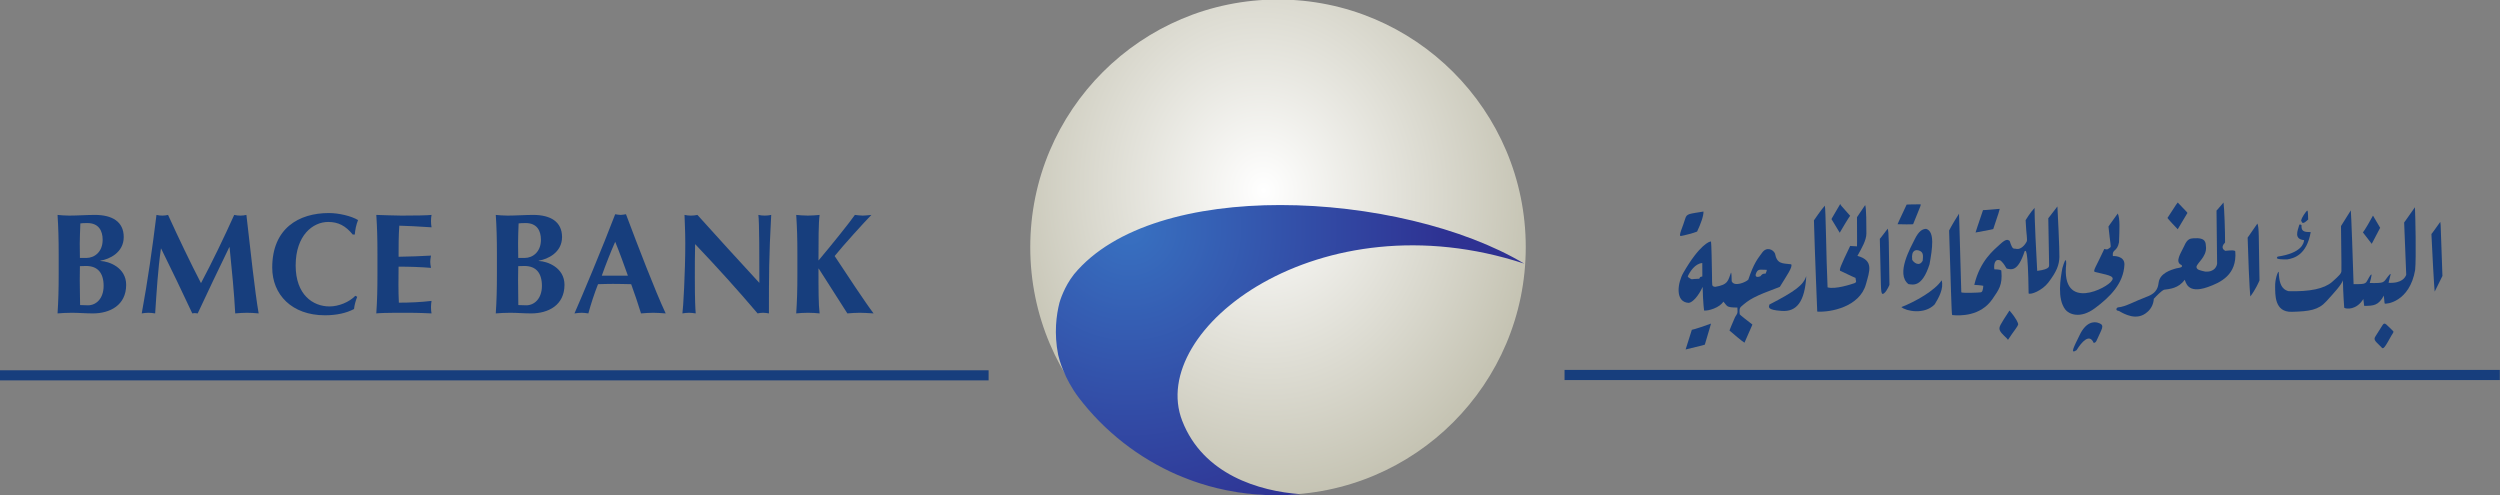
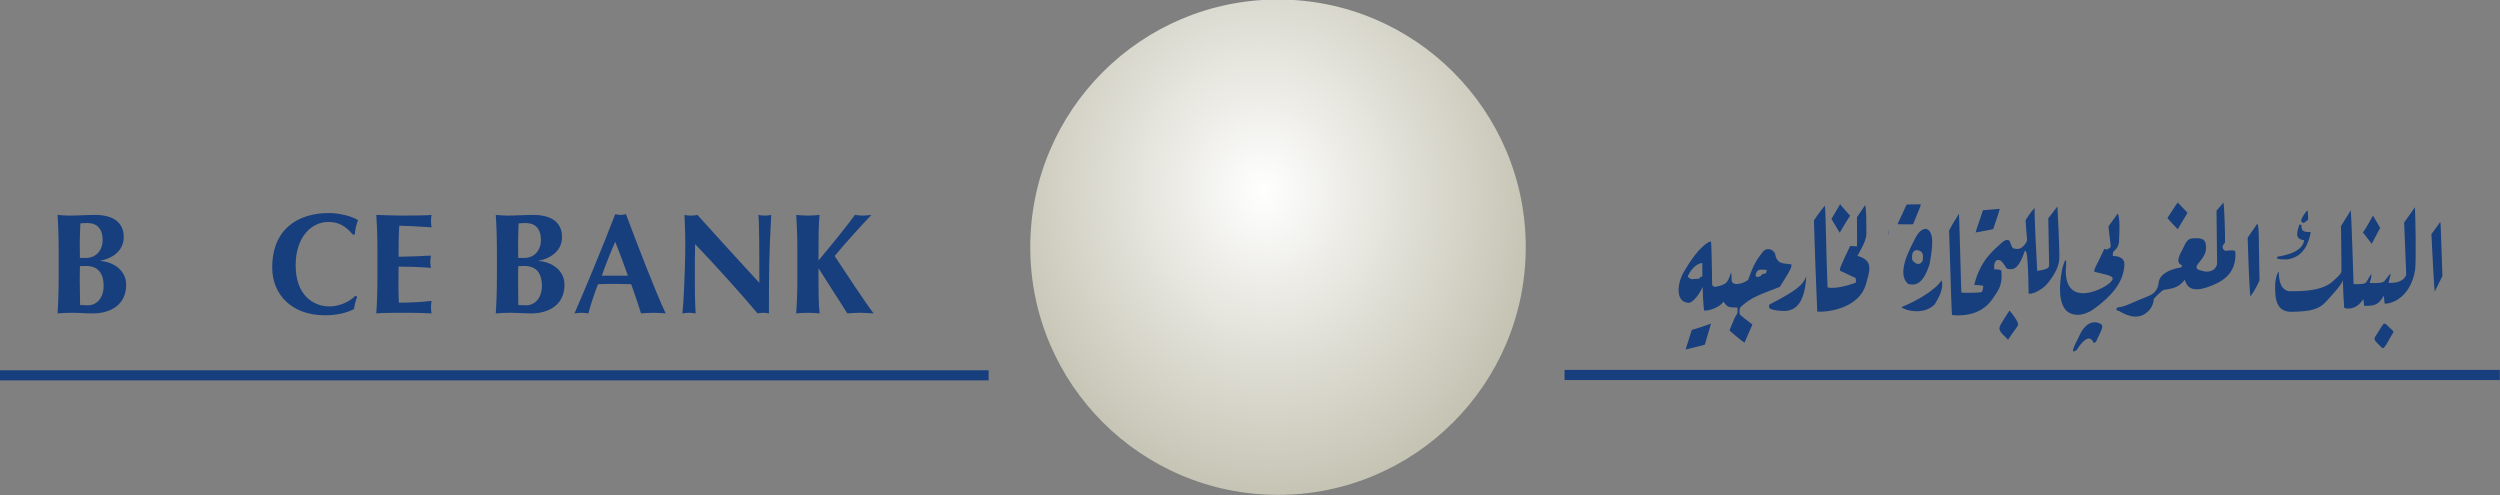
<svg xmlns="http://www.w3.org/2000/svg" xmlns:ns1="http://www.inkscape.org/namespaces/inkscape" xmlns:ns2="http://sodipodi.sourceforge.net/DTD/sodipodi-0.dtd" xmlns:xlink="http://www.w3.org/1999/xlink" width="699.61" height="138.633" id="svg5599" version="1.1" ns1:version="0.48.1 " ns2:docname="bmce-bank_logo.svg">
  <rect width="100%" height="100%" fill="#808080" stroke="none" />
  <defs id="defs5601">
    <clipPath id="clipPath5256">
      <path ns1:connector-curvature="0" d="m 42.67,42.67 736.708,0 0,1020.173 -736.708,0 0,-1020.173 z" id="path5258" />
    </clipPath>
    <clipPath id="clipPath1576">
      <path ns1:connector-curvature="0" d="m 351.973,98.109 c -0.211,-0.825 -0.5,-1.678 -0.894,-2.413 l 0,0 c -0.014,-0.027 -0.029,-0.054 -0.043,-0.08 l 0,0 1.071,0.063 c 0.012,0.021 0.022,0.042 0.034,0.063 l 0,0 c 0.393,0.727 0.674,1.56 0.875,2.367 l 0,0 -1.043,0 z" id="path1578" />
    </clipPath>
    <clipPath id="clipPath1562">
      <path ns1:connector-curvature="0" d="m 351.973,98.109 c -0.211,-0.825 -0.5,-1.678 -0.894,-2.413 l 0,0 c -0.014,-0.027 -0.029,-0.054 -0.043,-0.08 l 0,0 1.071,0.063 c 0.012,0.021 0.022,0.042 0.034,0.063 l 0,0 c 0.393,0.727 0.674,1.56 0.875,2.367 l 0,0 -1.043,0 z" id="path1564" />
    </clipPath>
    <clipPath id="clipPath1548">
      <path ns1:connector-curvature="0" d="m 357.209,98.109 c 0.329,-0.446 1.455,-1.826 2.827,-2.421 l 0,0 0,0.266 c -1.127,0.53 -2.121,1.642 -2.526,2.155 l 0,0 -0.301,0 z m -6.318,0 c -0.113,-0.424 -0.241,-0.799 -0.368,-1.125 l 0,0 c -0.189,-0.486 -0.387,-0.864 -0.531,-1.116 l 0,0 c -0.144,-0.261 -0.234,-0.378 -0.234,-0.378 l 0,0 0,-0.144 0.126,-0.054 c 0.855,0.153 1.62,0.207 2.268,0.207 l 0,0 c 0.765,0 1.368,-0.072 1.791,-0.117 l 0,0 c 0.288,-0.027 0.477,-0.063 0.675,-0.099 l 0,0 c 1.323,-0.252 2.376,-0.342 3.204,-0.342 l 0,0 c 0.019,0 0.037,0 0.056,0 l 0,0 c 1.017,0 1.705,0.143 2.158,0.292 l 0,0 0,0.258 c -0.432,-0.151 -1.12,-0.307 -2.214,-0.307 l 0,0 c -0.81,0 -1.845,0.09 -3.159,0.342 l 0,0 c -0.198,0.036 -0.396,0.072 -0.693,0.099 l 0,0 c -0.423,0.045 -1.044,0.117 -1.818,0.117 l 0,0 c -0.004,0 -0.007,0 -0.011,0 l 0,0 c -0.012,-0.021 -0.022,-0.042 -0.034,-0.063 l 0,0 -1.071,-0.063 c 0.014,0.026 0.029,0.053 0.043,0.08 l 0,0 c -0.306,-0.025 -0.628,-0.063 -0.966,-0.116 l 0,0 c 0.237,0.392 0.697,1.253 1.03,2.529 l 0,0 -0.252,0 z" id="path1550" />
    </clipPath>
    <clipPath id="clipPath1534">
      <path ns1:connector-curvature="0" d="m 357.209,98.109 c 0.329,-0.446 1.455,-1.826 2.827,-2.421 l 0,0 0,0.266 c -1.127,0.53 -2.121,1.642 -2.526,2.155 l 0,0 -0.301,0 z m -6.318,0 c -0.113,-0.424 -0.241,-0.799 -0.368,-1.125 l 0,0 c -0.189,-0.486 -0.387,-0.864 -0.531,-1.116 l 0,0 c -0.144,-0.261 -0.234,-0.378 -0.234,-0.378 l 0,0 0,-0.144 0.126,-0.054 c 0.855,0.153 1.62,0.207 2.268,0.207 l 0,0 c 0.765,0 1.368,-0.072 1.791,-0.117 l 0,0 c 0.288,-0.027 0.477,-0.063 0.675,-0.099 l 0,0 c 1.323,-0.252 2.376,-0.342 3.204,-0.342 l 0,0 c 0.019,0 0.037,0 0.056,0 l 0,0 c 1.017,0 1.705,0.143 2.158,0.292 l 0,0 0,0.258 c -0.432,-0.151 -1.12,-0.307 -2.214,-0.307 l 0,0 c -0.81,0 -1.845,0.09 -3.159,0.342 l 0,0 c -0.198,0.036 -0.396,0.072 -0.693,0.099 l 0,0 c -0.423,0.045 -1.044,0.117 -1.818,0.117 l 0,0 c -0.004,0 -0.007,0 -0.011,0 l 0,0 c -0.012,-0.021 -0.022,-0.042 -0.034,-0.063 l 0,0 -1.071,-0.063 c 0.014,0.026 0.029,0.053 0.043,0.08 l 0,0 c -0.306,-0.025 -0.628,-0.063 -0.966,-0.116 l 0,0 c 0.237,0.392 0.697,1.253 1.03,2.529 l 0,0 -0.252,0 z" id="path1536" />
    </clipPath>
    <clipPath id="clipPath1520">
      <path ns1:connector-curvature="0" d="m 353.016,98.109 c -0.201,-0.807 -0.482,-1.64 -0.875,-2.367 l 0,0 c 0.004,0 0.007,0 0.011,0 l 0,0 c 0.774,0 1.395,-0.072 1.818,-0.117 l 0,0 c 0.297,-0.027 0.495,-0.063 0.693,-0.099 l 0,0 c 1.314,-0.252 2.349,-0.342 3.159,-0.342 l 0,0 c 1.094,0 1.782,0.156 2.214,0.307 l 0,0 0,0.197 c -1.372,0.595 -2.498,1.975 -2.827,2.421 l 0,0 -4.193,0 z m -1.873,0 c -0.333,-1.276 -0.793,-2.137 -1.03,-2.529 l 0,0 c 0.338,0.053 0.66,0.091 0.966,0.116 l 0,0 c 0.394,0.735 0.683,1.588 0.894,2.413 l 0,0 -0.83,0 z" id="path1522" />
    </clipPath>
    <clipPath id="clipPath1506">
      <path ns1:connector-curvature="0" d="m 353.016,98.109 c -0.201,-0.807 -0.482,-1.64 -0.875,-2.367 l 0,0 c 0.004,0 0.007,0 0.011,0 l 0,0 c 0.774,0 1.395,-0.072 1.818,-0.117 l 0,0 c 0.297,-0.027 0.495,-0.063 0.693,-0.099 l 0,0 c 1.314,-0.252 2.349,-0.342 3.159,-0.342 l 0,0 c 1.094,0 1.782,0.156 2.214,0.307 l 0,0 0,0.197 c -1.372,0.595 -2.498,1.975 -2.827,2.421 l 0,0 -4.193,0 z m -1.873,0 c -0.333,-1.276 -0.793,-2.137 -1.03,-2.529 l 0,0 c 0.338,0.053 0.66,0.091 0.966,0.116 l 0,0 c 0.394,0.735 0.683,1.588 0.894,2.413 l 0,0 -0.83,0 z" id="path1508" />
    </clipPath>
    <clipPath id="clipPath1632">
      <path ns1:connector-curvature="0" d="m 334.751,98.109 c 0.021,-0.042 0.065,-0.069 0.139,-0.081 l 0,0 c 0.015,-0.003 0.031,-0.005 0.046,-0.005 l 0,0 c 0.076,0 0.154,0.035 0.231,0.086 l 0,0 -0.416,0 z m -2.187,0 c 0.12,-0.082 0.295,-0.145 0.563,-0.145 l 0,0 c 0.02,0 0.04,0 0.062,0.001 l 0,0 c 0.31,0.007 0.522,0.067 0.667,0.144 l 0,0 -1.292,0 z m -2.867,0 c -0.282,-0.469 -1.745,-2.696 -1.836,-2.862 l 0,0 c -0.099,-0.18 -1.071,-1.917 -0.945,-2.736 l 0,0 c 0.054,-0.352 0.204,-0.492 0.397,-0.492 l 0,0 c 0.255,0 0.586,0.248 0.863,0.582 l 0,0 c 0.495,0.594 1.647,2.403 1.809,3.285 l 0,0 c 0.153,0.891 0.297,1.359 0.279,1.674 l 0,0 c -0.034,0.298 -0.084,0.491 0.017,0.549 l 0,0 -0.584,0 z m -2.412,-5.697 c -0.594,0.549 1.206,3.402 1.377,3.699 l 0,0 c 0.168,0.284 1.065,1.603 1.21,1.603 l 0,0 c 10e-4,0 0.003,0 0.005,-0.001 l 0,0 c 0.387,-0.108 -0.468,-2.556 -0.513,-2.709 l 0,0 c -0.041,-0.14 -1.253,-2.66 -1.912,-2.66 l 0,0 c -0.062,0 -0.117,0.022 -0.167,0.068 m -1.904,5.697 c 0.107,-0.076 0.251,-0.138 0.455,-0.162 l 0,0 c 0.01,-0.001 0.021,-0.002 0.031,-0.002 l 0,0 c 0.092,0 0.197,0.034 0.293,0.074 l 0,0 c 0.09,0.032 0.181,0.073 0.237,0.073 l 0,0 c 0.005,0 0.011,0 0.015,-0.001 l 0,0 c 0.11,-0.017 0.212,-0.082 0.329,-0.082 l 0,0 c 0.008,0 0.015,0 0.022,0.001 l 0,0 c 0.087,0.005 0.164,0.047 0.233,0.099 l 0,0 -1.615,0 z m -1.804,0 c -0.098,-0.021 -0.212,-0.071 -0.296,-0.071 l 0,0 c -0.051,0 -0.092,0.019 -0.114,0.071 l 0,0 -0.747,0 c -0.186,-0.11 -0.397,-0.198 -0.463,-0.198 l 0,0 c -0.109,0 -0.094,0.147 -0.198,0.147 l 0,0 c -0.008,0 -0.017,-0.001 -0.027,-0.003 l 0,0 c -0.126,-0.027 -0.639,-0.414 -0.486,-0.54 l 0,0 c 0.064,-0.053 0.163,-0.086 0.293,-0.086 l 0,0 c 0.202,0 0.477,0.08 0.805,0.293 l 0,0 c 0.174,0.114 0.299,0.152 0.404,0.152 l 0,0 c 0.103,0 0.187,-0.036 0.28,-0.071 l 0,0 c 0.089,-0.041 0.192,-0.074 0.322,-0.074 l 0,0 c 0.015,0 0.031,0.001 0.047,0.002 l 0,0 c 0.313,0.045 0.601,0.208 0.845,0.378 l 0,0 -0.665,0 z m -3.11,0 c -0.571,-0.242 -1.115,-0.431 -1.354,-0.522 l 0,0 c -0.203,-0.077 -0.76,-0.235 -1.35,-0.355 l 0,0 0,-0.232 c 0.48,0.098 0.913,0.223 1.143,0.308 l 0,0 c 0.464,0.171 1.272,0.367 2.207,0.801 l 0,0 -0.646,0 z" id="path1634" />
    </clipPath>
    <clipPath id="clipPath1618">
-       <path ns1:connector-curvature="0" d="m 323.379,95.688 c 0,-0.189 0.144,-0.279 0.306,-0.351 l 0,0 0.099,-0.036 c 0.117,-0.054 0.234,-0.117 0.234,-0.27 l 0,0 c 0,-0.144 -0.108,-0.27 -0.252,-0.27 l 0,0 c -0.153,0 -0.27,0.117 -0.27,0.27 l 0,0 -0.171,-0.036 c 0.027,-0.225 0.198,-0.396 0.423,-0.396 l 0,0 c 0.252,0 0.45,0.189 0.45,0.441 l 0,0 c -0.009,0.225 -0.153,0.333 -0.351,0.414 l 0,0 -0.099,0.036 c -0.081,0.036 -0.189,0.09 -0.189,0.198 l 0,0 c 0,0.126 0.117,0.198 0.225,0.198 l 0,0 c 0.108,0 0.171,-0.045 0.225,-0.126 l 0,0 0.135,0.081 c -0.072,0.135 -0.198,0.207 -0.351,0.207 l 0,0 c -0.216,0 -0.414,-0.135 -0.414,-0.36" id="path1620" />
-     </clipPath>
+       </clipPath>
    <clipPath id="clipPath1604">
      <path ns1:connector-curvature="0" d="m 321.543,94.626 0.171,0 0,1.386 -0.171,0 0,-1.386 z" id="path1606" />
    </clipPath>
    <clipPath id="clipPath1590">
      <path ns1:connector-curvature="0" d="m 319.131,96.012 0,-1.395 0.171,0 0,0.594 0.072,0 0.414,-0.585 0.207,0 -0.441,0.603 c 0.198,0.018 0.333,0.189 0.333,0.387 l 0,0 c 0,0.126 -0.063,0.261 -0.18,0.333 l 0,0 c -0.108,0.054 -0.243,0.063 -0.369,0.063 l 0,0 -0.207,0 z m 0.171,-0.153 0.045,0 c 0.171,0 0.378,-0.036 0.378,-0.252 l 0,0 c 0,-0.225 -0.189,-0.252 -0.369,-0.261 l 0,0 -0.054,0 0,0.513 z" id="path1592" />
    </clipPath>
    <clipPath id="clipPath1492">
      <path ns1:connector-curvature="0" d="m 357.51,98.109 c 0.405,-0.513 1.399,-1.625 2.526,-2.155 l 0,0 0,2.155 -2.526,0 z m -10.002,0 0,-4.437 12.528,0 0,1.561 c -0.453,-0.149 -1.141,-0.292 -2.158,-0.292 l 0,0 c -0.019,0 -0.037,0 -0.056,0 l 0,0 c -0.828,0 -1.881,0.09 -3.204,0.342 l 0,0 c -0.198,0.036 -0.387,0.072 -0.675,0.099 l 0,0 c -0.423,0.045 -1.026,0.117 -1.791,0.117 l 0,0 c -0.648,0 -1.413,-0.054 -2.268,-0.207 l 0,0 -0.126,0.054 0,0.144 c 0,0 0.09,0.117 0.234,0.378 l 0,0 c 0.144,0.252 0.342,0.63 0.531,1.116 l 0,0 c 0.127,0.326 0.255,0.701 0.368,1.125 l 0,0 -3.383,0 z" id="path1494" />
    </clipPath>
    <clipPath id="clipPath2032">
      <path ns1:connector-curvature="0" d="m 701.266,221.822 c -0.066,-0.247 -0.101,-0.494 -0.093,-0.738 l 0,0 0,-0.073 c 0.276,0.107 0.534,0.158 0.773,0.158 l 0,0 c 3.825,0 3.026,-13.046 3.017,-15.31 l 0,0 c 0,-0.009 0.003,-0.014 0.008,-0.014 l 0,0 c 0.09,0 0.905,1.396 0.957,1.491 l 0,0 c 0.273,0.437 0.521,0.6 0.521,1.157 l 0,0 0,1.094 c 0.026,4.654 0.667,7.869 -0.879,12.235 l 0,0 -4.304,0 z m -37.055,0 c -0.567,-1.219 -0.852,-2.559 -0.902,-3.927 l 0,0 c -0.045,-1.23 -0.183,-0.957 0.174,-3.854 l 0,0 c -0.018,0.1 0.865,1.176 0.955,1.33 l 0,0 c 0.21,0.365 0.729,1.048 0.675,1.495 l 0,0 c -0.182,1.485 -0.173,1.885 -0.164,2.833 l 0,0 c 0,0.437 0.009,0.865 0.028,1.303 l 0,0 c 0.006,0.248 0.023,0.496 0.047,0.747 l 0,0 c 0.125,0.025 0.258,0.036 0.395,0.036 l 0,0 c 0.983,0 2.231,-0.57 2.964,-0.711 l 0,0 c 0.005,0 0.009,-0.002 0.014,-0.002 l 0,0 c 0.125,0 0.39,0.323 0.672,0.75 l 0,0 -4.858,0 z" id="path2034" />
    </clipPath>
    <clipPath id="clipPath2020">
      <path ns1:connector-curvature="0" d="m 692.998,241.583 c 1.787,-1 3.466,-2.2 4.995,-3.517 l 0,0 c 2.451,-2.132 4.628,-4.92 5.22,-8.192 l 0,0 c 0.383,-2.085 0.01,-4.034 -0.947,-5.911 l 0,0 c -0.322,-0.646 -0.8,-1.389 -1,-2.141 l 0,0 4.304,0 c -0.051,0.143 -0.104,0.289 -0.16,0.437 l 0,0 c -0.274,0.729 -0.729,1.475 -1.505,1.722 l 0,0 c -0.027,0.007 -0.094,0.011 -0.183,0.011 l 0,0 c -0.32,0 -0.909,-0.041 -0.909,-0.048 l 0,0 c -0.027,0.638 0.583,1.412 0.847,1.959 l 0,0 c 1.604,3.28 1.776,6.615 0.109,9.912 l 0,0 c -1.132,2.254 -2.919,4.164 -4.932,5.768 l 0,0 -5.839,0 z m -20.344,0 c -2.907,-2.307 -5.22,-5.681 -6.147,-9.249 l 0,0 c -0.401,-1.538 -0.173,-2.978 0.056,-4.508 l 0,0 c 0.153,-1.059 0.313,-2.173 0.558,-3.263 l 0,0 c -0.019,0 -0.037,0.001 -0.055,0.001 l 0,0 c -0.52,0 -1,-0.141 -1.379,-0.547 l 0,0 c -0.621,-0.664 -1.108,-1.405 -1.476,-2.195 l 0,0 4.858,0 c 0.506,0.766 1.062,1.875 0.945,2.077 l 0,0 c -1.339,2.36 -1.658,5.366 -2.004,8.017 l 0,0 c -0.374,2.889 0.355,4.401 2.278,6.159 l 0,0 c 1.537,1.41 3.323,2.559 5.224,3.508 l 0,0 -2.858,0 z" id="path2022" />
    </clipPath>
    <clipPath id="clipPath2008">
      <path ns1:connector-curvature="0" d="m 685.184,247.276 c -4.128,-0.948 -8.254,-2.66 -11.726,-5.092 l 0,0 c -0.272,-0.191 -0.541,-0.393 -0.804,-0.601 l 0,0 2.858,0 c 2.289,1.141 4.745,1.989 7.139,2.642 l 0,0 c 0.514,0.138 1.029,0.197 1.545,0.197 l 0,0 c 1.269,0 2.538,-0.352 3.777,-0.707 l 0,0 c 1.741,-0.509 3.426,-1.24 5.025,-2.132 l 0,0 5.839,0 c -1.208,0.963 -2.498,1.817 -3.777,2.569 l 0,0 c -1.723,1.002 -3.563,1.795 -5.458,2.387 l 0,0 c -0.999,0.315 -2.495,0.811 -3.698,0.811 l 0,0 c -0.256,0 -0.499,-0.023 -0.72,-0.074" id="path2010" />
    </clipPath>
    <linearGradient x1="0" y1="0" x2="1" y2="0" gradientUnits="userSpaceOnUse" gradientTransform="matrix(0,-2.991,-2.991,0,37.861,291.749)" spreadMethod="pad" id="linearGradient630">
      <stop style="stop-opacity:1;stop-color:#fcc8af" offset="0" id="stop632" />
      <stop style="stop-opacity:1;stop-color:#da906f" offset="1" id="stop634" />
    </linearGradient>
    <linearGradient x1="0" y1="0" x2="1" y2="0" gradientUnits="userSpaceOnUse" gradientTransform="matrix(0,-2.949,-2.949,0,37.854,291.679)" spreadMethod="pad" id="linearGradient670">
      <stop style="stop-opacity:1;stop-color:#b24425" offset="0" id="stop672" />
      <stop style="stop-opacity:1;stop-color:#b04425" offset="0.601" id="stop674" />
      <stop style="stop-opacity:1;stop-color:#a53923" offset="1" id="stop676" />
    </linearGradient>
    <clipPath id="clipPath838">
      <path ns1:connector-curvature="0" d="m 0,0 419.528,0 0,595.276 L 0,595.276 0,0 z" id="path840" />
    </clipPath>
    <clipPath id="clipPath4352-1">
      <path ns1:connector-curvature="0" d="m 291.969,52.074 487.557,0 0,677.16 -487.557,0 0,-677.16 z" id="path4354-74" />
    </clipPath>
    <clipPath id="clipPath7530">
      <path ns1:connector-curvature="0" d="m 363.551,89.956 14.355,0 0,26.111 -14.355,0 0,-26.111 z" id="path7532-5" />
    </clipPath>
    <clipPath id="clipPath6826">
      <path ns1:connector-curvature="0" d="m 372.923,103.607 c -0.548,-0.275 -1.075,-0.067 -1.075,-0.067 l 0,0 c -0.516,0.374 -0.856,0.385 -0.856,0.385 l 0,0 c -0.603,0.165 -0.958,-0.34 -0.958,-0.34 l 0,0 c -0.528,-0.352 -1.281,-0.099 -1.281,-0.099 l 0,0 c -0.67,0.361 -0.91,0.385 -0.91,0.385 l 0,0 c -0.484,0.054 -0.649,-0.122 -0.649,-0.122 l 0,0 c -0.395,-0.351 -0.987,-0.328 -0.987,-0.328 l 0,0 c -1.043,-0.889 0.022,-1.779 0.022,-1.779 l 0,0 c -1.273,-1.009 0.012,-1.908 0.012,-1.908 l 0,0 c -1.153,-0.945 -0.012,-1.823 -0.012,-1.823 l 0,0 c -1.086,-0.944 0,-1.833 0,-1.833 l 0,0 c -0.932,-0.79 -0.373,-1.734 -0.373,-1.734 l 0,0 c 0.966,-1.459 2.074,0.011 2.074,0.011 l 0,0 c 0.988,-1.339 2.03,0 2.03,0 l 0,0 c 0.692,-0.478 0.799,-1.002 0.812,-1.212 l 0,0 c -10e-4,-0.032 -10e-4,-0.062 0.001,-0.094 l 0,0 c 0,0 0.004,0.034 -0.001,0.094 l 0,0 c 0.031,0.747 0.779,1.212 0.779,1.212 l 0,0 c 1.187,-1.372 2.076,-0.022 2.076,-0.022 l 0,0 c 1.382,-1.131 2.051,0.022 2.051,0.022 l 0,0 c 0.735,1.086 -0.428,1.712 -0.428,1.712 l 0,0 c 1.251,0.834 0.154,1.932 0.154,1.932 l 0,0 c 1.064,1.108 -0.034,1.821 -0.034,1.821 l 0,0 c 1.087,0.868 0.034,1.877 0.034,1.877 l 0,0 c 1.021,0.681 0.076,1.843 0.076,1.843 l 0,0 c -0.57,-0.109 -0.855,0.209 -0.855,0.209 l 0,0 c -0.494,0.242 -0.79,0.221 -0.79,0.221 l 0,0 c -0.025,0.002 -0.049,0.003 -0.073,0.003 l 0,0 c -0.453,0 -0.839,-0.366 -0.839,-0.366" id="path6828-5" />
    </clipPath>
    <clipPath id="clipPath6416-0">
      <path ns1:connector-curvature="0" d="m 363.551,89.956 14.355,0 0,26.111 -14.355,0 0,-26.111 z" id="path6418-1" />
    </clipPath>
    <clipPath id="clipPath682-1">
      <path ns1:connector-curvature="0" d="m 291.968,52.072 487.56,0 0,645.298 -487.56,0 0,-645.298 z" id="path684-7" />
    </clipPath>
    <clipPath id="clipPath4614">
      <path ns1:connector-curvature="0" d="m 541.417,384.294 238.11,0 0,336.924 -238.11,0 0,-336.924 z" id="path4616-8" />
    </clipPath>
    <clipPath id="clipPath4748">
      <path ns1:connector-curvature="0" d="m 779.584,666.751 2.95,0 0,-4.917 -2.95,0 0,4.917 z" id="path4750-8" />
    </clipPath>
    <radialGradient fx="0" fy="0" cx="0" cy="0" r="1" gradientUnits="userSpaceOnUse" gradientTransform="matrix(36.346,0,0,-36.234,393.493,165.023)" spreadMethod="pad" id="radialGradient1188">
      <stop style="stop-opacity:1;stop-color:#3871c1" offset="0" id="stop1190" />
      <stop style="stop-opacity:1;stop-color:#2e3192" offset="1" id="stop1192" />
    </radialGradient>
    <clipPath id="clipPath772">
      <path ns1:connector-curvature="0" d="m 415.144,161.97 c -3.525,-0.965 -6.942,-2.721 -9.441,-4.549 l 0,0 c -0.44,-0.316 -0.95,-0.65 -1.358,-0.99 l 0,0 c -0.544,-0.449 -1.014,-0.968 -1.498,-1.449 l 0,0 c -2.297,-2.324 -3.914,-5.111 -4.279,-7.626 l 0,0 c -0.205,-1.413 0.116,-3.165 0.63,-4.483 l 0,0 c 2.378,-6.097 9.093,-7.731 13.795,-8.027 l 0,0 c -0.01,-0.002 -0.021,-0.003 -0.031,-0.004 l 0,0 c 0.297,0.027 0.194,0.017 0.476,0.044 l 0,0 c 2.254,0.25 4.44,0.77 6.51,1.525 l 0,0 c 2.867,1.043 5.518,2.54 7.858,4.402 l 0,0 c 0.841,0.657 1.631,1.364 2.388,2.12 l 0,0 c 3.229,3.229 5.674,7.218 7.03,11.675 l 0,0 c 0.511,1.693 0.871,3.455 1.052,5.271 l 0,0 c 0.041,0.382 0.075,0.748 0.092,1.132 l 0,0 c -2.25,0.734 -5.5,1.791 -7.687,2.027 l 0,0 c -1.927,0.215 -3.716,0.318 -5.41,0.318 l 0,0 c -3.662,0 -6.884,-0.485 -10.127,-1.386 m -2.93,-27.196 c 0.242,0.017 0.496,0.034 0.748,0.068 l 0,0 c -0.137,-0.012 -0.361,-0.033 -0.748,-0.068" id="path774-0" />
    </clipPath>
    <radialGradient fx="0" fy="0" cx="0" cy="0" r="1" gradientUnits="userSpaceOnUse" gradientTransform="matrix(56.318,0,0,-56.165,431.203,184.173)" spreadMethod="pad" id="radialGradient760">
      <stop style="stop-color:#ffffff;stop-opacity:1;" offset="0" id="stop762" />
      <stop style="stop-opacity:1;stop-color:#9b987c" offset="1" id="stop764-6" />
    </radialGradient>
    <clipPath id="clipPath612">
      <path ns1:connector-curvature="0" d="m 41.5,41.5 738.028,0 0,1021.492 -738.028,0 0,-1021.492 z" id="path614-3" />
    </clipPath>
    <radialGradient ns1:collect="always" xlink:href="#radialGradient760" id="radialGradient3900" cx="380.702" cy="662.498" fx="380.702" fy="662.498" r="60.603" gradientTransform="matrix(1.872,-0.108,0.221,1.196,-480.962,-89.726)" gradientUnits="userSpaceOnUse" />
    <radialGradient ns1:collect="always" xlink:href="#radialGradient760" id="radialGradient4060" gradientUnits="userSpaceOnUse" gradientTransform="matrix(56.318,0,0,-56.165,431.203,184.173)" spreadMethod="pad" cx="0" cy="0" fx="0" fy="0" r="1" />
    <radialGradient ns1:collect="always" xlink:href="#radialGradient1188" id="radialGradient4062" gradientUnits="userSpaceOnUse" gradientTransform="matrix(36.346,0,0,-36.234,393.493,165.023)" spreadMethod="pad" cx="0" cy="0" fx="0" fy="0" r="1" />
  </defs>
  <g ns1:label="Calque 1" ns1:groupmode="layer" id="layer1" transform="translate(-24.689,-443.849)">
    <g id="g4064">
      <path transform="matrix(1.144,0,0,2.044,-54.277,-854.958)" d="m 442.255,669.267 c 0,18.727 -27.133,33.909 -60.603,33.909 -33.47,0 -60.603,-15.181 -60.603,-33.909 0,-18.727 27.133,-33.909 60.603,-33.909 33.47,0 60.603,15.181 60.603,33.909 z" ns2:ry="33.908642" ns2:rx="60.602676" ns2:cy="669.26666" ns2:cx="381.65259" id="path3124" style="fill:url(#radialGradient3900);fill-opacity:1;stroke:none" ns2:type="arc" />
      <g transform="translate(-2.649,-10.691)" id="g3902">
        <g id="g3904" transform="matrix(2.466,0,0,-2.466,-627.146,925.332)">
          <g clip-path="url(#clipPath612)" id="g3906">
            <path id="path3908" style="fill:#173e7d;fill-opacity:1;fill-rule:nonzero;stroke:none" d="m 549.083,147.783 -106.133,0 0,1.152 106.133,0 0,-1.152 z" ns1:connector-curvature="0" />
            <g transform="translate(536.946,153.372)" id="g3910">
              <path id="path3912" style="fill:#173e7d;fill-opacity:1;fill-rule:nonzero;stroke:none" d="m 0,0 c -0.72,0.668 -0.912,1.066 -1.168,0.646 -0.259,-0.41 -0.617,-0.962 -0.756,-1.194 -0.144,-0.239 -0.293,-0.391 0.106,-0.801 0.402,-0.413 0.353,-0.327 0.484,-0.476 0.129,-0.157 0.213,-0.294 0.518,0.166 0.31,0.462 0.504,0.893 0.683,1.173 C 0.047,-0.205 0.139,-0.104 0,0" ns1:connector-curvature="0" />
            </g>
            <g transform="translate(458.714,166.907)" id="g3914">
-               <path id="path3916" style="fill:#173e7d;fill-opacity:1;fill-rule:nonzero;stroke:none" d="m 0,0 c -1.606,-0.271 -1.895,-0.221 -2.067,-0.797 -0.246,-0.883 -0.832,-2.028 -0.49,-1.978 0.34,0.055 1.455,0.336 1.834,0.502 C -0.293,-1.366 0.021,-0.489 0,0" ns1:connector-curvature="0" />
-             </g>
+               </g>
            <g transform="translate(503.312,152.237)" id="g3918">
              <path id="path3920" style="fill:#173e7d;fill-opacity:1;fill-rule:nonzero;stroke:none" d="m 0,0 c 0.599,1.361 0.976,1.742 0.312,2.001 -0.65,0.284 -1.555,0.06 -2.223,-1.352 -0.677,-1.39 -1.115,-2.199 -0.349,-1.714 0.59,0.948 1.461,1.948 1.943,0.83 0.121,0 0.246,0.073 0.317,0.235" ns1:connector-curvature="0" />
            </g>
            <g transform="translate(493.44,155.674)" id="g3922">
              <path id="path3924" style="fill:#173e7d;fill-opacity:1;fill-rule:nonzero;stroke:none" d="m 0,0 c -1.064,-1.646 -1.257,-1.883 -1.087,-2.267 0.166,-0.392 0.845,-0.875 0.914,-1.067 0.705,1.089 1.087,1.451 1.164,1.784 C 0.965,-1.404 0.819,-0.946 0,0" ns1:connector-curvature="0" />
            </g>
            <g transform="translate(459.571,154.192)" id="g3926">
              <path id="path3928" style="fill:#173e7d;fill-opacity:1;fill-rule:nonzero;stroke:none" d="m 0,0 c -1.939,-0.7 -2.175,-0.7 -2.175,-0.7 -0.627,-1.974 -0.708,-2.239 -0.708,-2.239 2.059,0.482 2.18,0.549 2.18,0.549 C -0.072,-0.337 -0.127,-0.377 0,0" ns1:connector-curvature="0" />
            </g>
            <g transform="translate(458.579,159.527)" id="g3930">
              <path id="path3932" style="fill:#173e7d;fill-opacity:1;fill-rule:nonzero;stroke:none" d="m 0,0 c -0.228,0 -0.269,-0.077 -0.34,-0.245 -0.947,-0.021 -0.812,-0.119 -0.992,0 -0.197,0.115 -0.25,0.14 -0.316,0.267 C -1.41,0.55 -0.832,1.469 0,1.539 0.022,0.071 0,0 0,0 M 6.07,0.268 C 6.289,0.963 6.576,0.75 7.305,0.768 7.346,0.646 7.26,0.55 7.184,0.335 6.826,0.355 6.77,0.235 6.6,0.04 6.125,-0.15 6.014,0.04 6.07,0.268 m 2.731,-1.435 c 0.754,1.238 1.5,2.276 1.287,2.561 -1,0.124 -1.6,0 -1.84,1.228 C 8.051,3.067 7.305,3.43 6.797,2.718 6.289,2.025 5.856,1.539 5.223,-0.346 4.979,-0.616 3.625,-1.222 3.338,-0.524 3.307,0.04 3.338,0.355 3.26,0.455 2.92,-0.464 2.949,-0.928 1.449,-1.167 1.037,-1.068 1.131,-1.119 1.102,0.268 1.084,1.647 1.037,3.715 0.992,3.966 0.891,4.056 -0.32,3.624 -2.15,0.427 c -0.629,-1.084 -1,-3.313 0.603,-3.412 0.432,0.024 1.137,0.797 1.586,1.818 0.053,-1.985 0.166,-2.686 0.166,-2.686 0.445,-0.065 1.772,0.316 2.186,1.009 0.484,-0.505 0.269,-0.67 1.593,-0.67 0.055,-0.732 0,-0.645 -0.263,-1.086 -0.291,-0.629 -0.635,-1.52 -0.635,-1.52 1.43,-1.245 1.701,-1.384 1.701,-1.384 0.901,2.029 0.901,2.061 0.901,2.061 -1.465,1.122 -1.44,1.157 -1.44,1.157 -0.041,0.486 -0.041,0.674 0.127,0.85 0.99,0.87 1.445,1.161 4.426,2.269" ns1:connector-curvature="0" />
            </g>
            <g transform="translate(470.382,159.567)" id="g3934">
              <path id="path3936" style="fill:#173e7d;fill-opacity:1;fill-rule:nonzero;stroke:none" d="M 0,0 C -0.361,-1.013 -1.207,-1.675 -4.188,-3.216 -4.254,-3.501 -4.485,-3.823 -2.779,-3.938 -1.086,-4.058 -0.168,-2.884 0,0" ns1:connector-curvature="0" />
            </g>
            <g transform="translate(474.235,167.765)" id="g3938">
              <path id="path3940" style="fill:#173e7d;fill-opacity:1;fill-rule:nonzero;stroke:none" d="m 0,0 c -0.996,-1.687 -0.996,-1.713 -0.996,-1.713 0.901,-1.509 0.938,-1.549 0.938,-1.549 1.115,1.915 1.187,1.915 1.187,1.915 -1.109,1.276 -1.041,1.136 -1.109,1.31" ns1:connector-curvature="0" />
            </g>
            <g transform="translate(477.065,167.641)" id="g3942">
              <path id="path3944" style="fill:#173e7d;fill-opacity:1;fill-rule:nonzero;stroke:none" d="m 0,0 c -0.753,-1.132 -0.929,-1.375 -0.929,-1.375 0.025,-3.049 0,-3.309 0,-3.309 -0.625,0.02 -0.772,0.052 -0.772,0.052 -1.154,-2.403 -1.205,-2.619 -1.154,-2.815 1.377,-0.667 1.76,-0.817 1.76,-0.817 0,-0.286 0.215,-0.484 -0.145,-0.608 -0.359,-0.119 -2.154,-0.72 -3.027,-0.464 -0.164,3.539 -0.203,9.004 -0.313,9.269 -0.453,-0.505 -1.234,-1.667 -1.234,-1.667 0.096,-3.662 0.375,-10.355 0.375,-10.355 1.512,-0.098 4.828,0.539 5.531,3.121 0.403,1.474 0.918,2.687 -0.972,3.204 0.466,0.84 1.019,1.759 1.019,2.539 0,0.765 0,2.964 -0.139,3.225" ns1:connector-curvature="0" />
            </g>
            <g transform="translate(479.626,164.967)" id="g3946">
-               <path id="path3948" style="fill:#173e7d;fill-opacity:1;fill-rule:nonzero;stroke:none" d="m 0,0 c -0.609,-0.818 -0.898,-1.159 -0.898,-1.159 0.146,-5.541 0.076,-6.069 0.289,-6.248 0.269,-0.047 0.654,0.659 0.802,1.025 C 0.117,-1.384 0.137,-0.532 0,0" ns1:connector-curvature="0" />
+               <path id="path3948" style="fill:#173e7d;fill-opacity:1;fill-rule:nonzero;stroke:none" d="m 0,0 C 0.117,-1.384 0.137,-0.532 0,0" ns1:connector-curvature="0" />
            </g>
            <g transform="translate(485.743,159.108)" id="g3950">
              <path id="path3952" style="fill:#173e7d;fill-opacity:1;fill-rule:nonzero;stroke:none" d="m 0,0 c -0.746,-1.165 -3.019,-2.444 -4.568,-3.042 0.502,-0.457 2.615,-0.905 3.779,0.309 C -0.34,-2.005 0.268,-0.932 0,0" ns1:connector-curvature="0" />
            </g>
            <g transform="translate(483.983,164.941)" id="g3954">
              <path id="path3956" style="fill:#173e7d;fill-opacity:1;fill-rule:nonzero;stroke:none" d="m 0,0 c -0.421,0 -0.845,-0.269 -1.283,-1.155 -0.439,-0.9 -2.209,-3.955 -0.728,-5.113 0.55,-0.074 1.549,-0.381 2.396,2.248 C 0.698,-2.273 1.014,-0.294 0,0 m -0.39,-3.607 c -0.389,-0.752 -1.051,-0.188 -1.192,0.098 -0.14,1.182 0.489,1.162 0.803,1.039 0.508,-0.184 0.434,-0.627 0.389,-1.137" ns1:connector-curvature="0" />
            </g>
            <g transform="translate(483.345,167.728)" id="g3958">
              <path id="path3960" style="fill:#173e7d;fill-opacity:1;fill-rule:nonzero;stroke:none" d="m 0,0 c -1.332,0 -1.576,-0.034 -1.576,-0.034 -0.666,-1.402 -1.032,-2.225 -1.032,-2.225 1.647,-0.044 1.768,0 1.768,0 0.867,2.201 0.797,1.887 0.867,2.225" ns1:connector-curvature="0" />
            </g>
            <g transform="translate(492.333,167.212)" id="g3962">
              <path id="path3964" style="fill:#173e7d;fill-opacity:1;fill-rule:nonzero;stroke:none" d="m 0,0 c -1.488,-0.143 -1.895,-0.143 -1.895,-0.143 -0.601,-1.742 -0.847,-2.542 -0.847,-2.542 1.713,0.301 2.008,0.391 2.008,0.391 C -0.059,-0.285 -0.059,-0.261 0,0" ns1:connector-curvature="0" />
            </g>
            <g transform="translate(498.88,167.486)" id="g3966">
              <path id="path3968" style="fill:#173e7d;fill-opacity:1;fill-rule:nonzero;stroke:none" d="m 0,0 c -1.012,-1.334 -1.035,-1.334 -1.035,-1.334 0.093,-5.086 0.093,-5.231 0.093,-5.231 -0.042,-0.183 0.247,-0.544 -1.351,-0.748 -0.342,6.214 -0.295,7.15 -0.295,7.15 -0.459,-0.472 -1.02,-1.391 -1.02,-1.391 0.077,-1.835 0.249,-2.183 0.104,-2.472 -0.147,-0.291 -0.633,-0.895 -1.137,-0.792 -0.369,0.095 -0.414,-0.197 -0.783,0.915 -0.228,0.152 -0.406,0.238 -1.08,-0.383 -0.68,-0.635 -2.273,-1.84 -2.93,-4.615 0.703,-0.031 1.022,-0.104 1.022,-0.104 -0.03,-0.432 -0.092,-0.728 -0.299,-0.742 -0.186,-0.036 -2.051,-0.106 -2.197,0 -0.241,8.797 -0.258,8.922 -0.258,8.922 -0.779,-1.206 -1.125,-1.904 -1.125,-1.904 0.195,-5.864 0.267,-9.493 0.346,-9.596 0.867,-0.089 3.214,-0.165 4.574,1.818 0.724,1.07 1.152,1.575 1.01,3.168 0.048,0.13 -0.262,0.201 -0.795,0.201 -0.08,0.48 0.023,1.325 0.724,0.986 0.436,-0.413 0.457,-0.596 0.676,-0.898 0.508,-0.101 1.254,-0.428 2.033,1.957 0.115,0.078 0.385,0.653 0.455,-4.782 0.248,-0.166 1.524,0.318 2.233,1.237 0.967,1.263 1.23,1.998 1.261,2.9 C 0.244,-4.844 0.029,-0.493 0,0" ns1:connector-curvature="0" />
            </g>
            <g transform="translate(505.729,166.686)" id="g3970">
              <path id="path3972" style="fill:#173e7d;fill-opacity:1;fill-rule:nonzero;stroke:none" d="m 0,0 c -0.869,-1.19 -1.054,-1.479 -1.054,-1.479 0.205,-2.038 0.326,-2.271 0.205,-2.367 -0.205,-0.123 -0.264,-0.326 -0.674,-0.172 -0.937,-2.032 -1.35,-2.521 -1.066,-2.614 1.187,-0.321 2.371,-0.404 1.912,-0.991 -0.436,-0.796 -5.778,-3.609 -5.174,1.906 0,0.205 0.016,1.049 -0.434,-0.479 -0.199,-1.093 -0.632,-3.461 0.334,-4.705 0.381,-0.504 1.668,-1.111 3.362,0.156 1.701,1.264 3.244,2.786 3.345,4.935 0.041,1.042 -1.259,0.983 -1.312,0.983 -0.102,0.809 0.484,0.443 0.697,1.553 C 0.196,-1.821 0.27,-0.564 0,0" ns1:connector-curvature="0" />
            </g>
            <g transform="translate(513.636,166.75)" id="g3974">
              <path id="path3976" style="fill:#173e7d;fill-opacity:1;fill-rule:nonzero;stroke:none" d="m 0,0 c -1.082,-1.809 -1.104,-1.853 -1.104,-1.853 -1.06,1.107 -1.164,1.282 -1.164,1.282 1.041,1.636 1.164,1.755 1.164,1.755 C 0,0 -0.166,0.243 0,0" ns1:connector-curvature="0" />
            </g>
            <g transform="translate(517.731,167.934)" id="g3978">
              <path id="path3980" style="fill:#173e7d;fill-opacity:1;fill-rule:nonzero;stroke:none" d="m 0,0 c -0.679,-0.813 -0.796,-0.92 -0.796,-0.92 l 0.068,-6.018 c -0.024,-0.258 -0.277,-0.988 -1.357,-0.901 -0.532,0.126 -0.985,0.182 -0.985,0.541 0.063,0.43 1.141,1.134 1.084,2.204 -0.045,0.546 0.027,1.132 -1.428,1.033 -0.359,-0.027 -0.699,-0.065 -1.037,-0.851 -0.343,-0.777 -1.158,-1.848 -0.297,-2.194 0,-0.09 0.248,-0.246 -0.574,-0.359 -0.726,-0.192 -1.887,-0.587 -2.037,-1.599 -0.072,-0.366 -0.051,-1.167 -1.369,-1.639 -1.338,-0.497 -2.4,-1.14 -3.244,-1.198 -0.151,-0.02 -0.373,-0.359 0.09,-0.404 0.56,-0.309 2.029,-1.212 3.238,-0.12 0.389,0.329 0.693,0.842 0.732,1.496 0.309,0.334 0.821,0.868 1.157,1.028 0.628,0.088 1.648,0.143 2.345,1.13 0.133,-0.179 0.246,-1.668 2.617,-0.827 1.444,0.512 3.342,1.383 3.127,4.057 C 1.209,-5.392 0.967,-5.42 0.188,-5.485 0,-5.369 -0.361,-5.094 0.172,-4.548 0.188,-3.48 0.092,-0.625 0,0" ns1:connector-curvature="0" />
            </g>
            <g transform="translate(521.577,165.547)" id="g3982">
              <path id="path3984" style="fill:#173e7d;fill-opacity:1;fill-rule:nonzero;stroke:none" d="m 0,0 c -0.851,-1.216 -1.109,-1.6 -1.109,-1.6 0.187,-6.149 0.31,-6.67 0.31,-6.67 0.61,0.816 0.94,1.593 1.034,1.814 C 0.141,-1.216 0.197,-0.516 0,0" ns1:connector-curvature="0" />
            </g>
            <g transform="translate(526.337,165.425)" id="g3986">
              <path id="path3988" style="fill:#173e7d;fill-opacity:1;fill-rule:nonzero;stroke:none" d="M 0,0 C -0.207,-0.729 -0.643,-1.639 0.537,-1.762 0.512,-2.11 0.25,-3.241 -2.465,-3.631 c -0.113,-0.148 -0.342,-0.336 1.092,-0.317 0.748,0.122 2.205,0.488 2.66,3.099 C 0.953,-0.804 0.156,-0.99 0.25,-0.077 0.18,0 0.123,0.03 0,0" ns1:connector-curvature="0" />
            </g>
            <g transform="translate(527.337,166.004)" id="g3990">
              <path id="path3992" style="fill:#173e7d;fill-opacity:1;fill-rule:nonzero;stroke:none" d="M 0,0 C -0.025,0.8 -0.025,1.139 -0.168,0.965 -0.316,0.8 -0.723,0.262 -0.799,-0.123 -0.682,-0.311 -0.707,-0.677 0,0" ns1:connector-curvature="0" />
            </g>
            <g transform="translate(534.688,166.44)" id="g3994">
              <path id="path3996" style="fill:#173e7d;fill-opacity:1;fill-rule:nonzero;stroke:none" d="m 0,0 c -0.937,-1.712 -1.142,-1.897 -1.142,-1.897 0.658,-0.858 1.004,-1.301 1.004,-1.301 0.937,1.789 0.955,1.82 0.955,1.82 C -0.019,0 0.17,-0.232 0,0" ns1:connector-curvature="0" />
            </g>
            <g transform="translate(539.452,167.397)" id="g3998">
              <path id="path4000" style="fill:#173e7d;fill-opacity:1;fill-rule:nonzero;stroke:none" d="m 0,0 c -1.207,-1.73 -1.223,-1.73 -1.223,-1.73 0.235,-5.905 0.235,-5.934 0.235,-5.934 -0.098,-0.261 -0.436,-0.99 -2.004,-0.914 0.168,0.831 0.459,1.375 -0.076,0.708 -0.535,-0.679 -0.313,-0.758 -2.059,-0.73 0.194,0.73 0.363,1.376 -0.07,0.653 -0.434,-0.723 -0.192,-0.8 -1.766,-0.777 -0.261,8.254 -0.314,8.366 -0.314,8.366 -0.707,-1.132 -1.113,-1.778 -1.113,-1.778 0.064,-4.065 0.046,-5.114 0.046,-5.114 -0.021,-0.24 -0.142,-0.428 -1.066,-1.236 -0.893,-0.762 -2.508,-1.113 -4.957,-1.038 -0.318,0.121 -1.057,0.276 -1.084,2.181 -0.1,0.119 -0.438,-0.844 -0.414,-1.661 0.021,-0.833 -0.119,-2.921 1.885,-2.865 2.007,0.051 3.027,0.199 3.924,1.19 0.892,0.985 1.73,1.881 1.88,2.39 0.03,-1.569 0.151,-3.118 0.151,-3.118 0.24,-0.17 1.402,-0.263 2.17,0.989 0.097,-0.746 0.097,-0.776 0.097,-0.776 1.088,0 1.627,0.053 2.227,1.164 0.076,-0.916 0.098,-0.898 0.098,-0.898 0.166,-0.094 2.828,0.172 3.457,3.808 C 0.156,-5.772 0.051,-0.932 0,0" ns1:connector-curvature="0" />
            </g>
            <g transform="translate(542.31,165.709)" id="g4002">
              <path id="path4004" style="fill:#173e7d;fill-opacity:1;fill-rule:nonzero;stroke:none" d="m 0,0 c -0.895,-1.274 -0.987,-1.355 -0.987,-1.355 0.305,-6.36 0.377,-6.525 0.377,-6.525 l 0.873,1.769 C 0.043,-0.315 0.091,-0.482 0.025,0" ns1:connector-curvature="0" />
            </g>
            <g transform="translate(275.171,160.73)" id="g4006">
              <path id="path4008" style="fill:#173e7d;fill-opacity:1;fill-rule:nonzero;stroke:none" d="m 0,0 c -0.294,0 -0.509,-0.019 -0.7,-0.019 0,-0.462 -0.017,-0.906 -0.017,-1.575 0,-1.024 0.039,-2.264 0.039,-2.842 0.289,-0.012 0.527,-0.027 0.895,-0.027 0.95,0 1.774,0.791 1.774,2.204 C 1.991,-0.754 1.291,0 0,0 M 0.14,4.871 C -0.326,4.871 -0.441,4.852 -0.649,4.83 -0.678,4.03 -0.717,3.116 -0.717,2.569 -0.717,1.987 -0.7,1.463 -0.7,0.912 l 0.733,0 c 0.927,0 1.848,0.689 1.848,2.061 0,1.035 -0.456,1.898 -1.741,1.898 M -3.109,1.309 c 0,1.807 -0.038,3.058 -0.128,4.486 0.354,-0.032 0.783,-0.079 1.321,-0.079 0.927,0 1.996,0.079 2.919,0.079 1.944,0 3.27,-0.755 3.27,-2.511 0,-1.77 -1.631,-2.517 -2.642,-2.68 l 0,-0.036 c 0.992,-0.038 2.918,-0.754 2.918,-2.705 0,-2.326 -1.846,-3.246 -3.777,-3.246 -0.857,0 -1.569,0.072 -2.38,0.072 -0.58,0 -1.275,-0.037 -1.629,-0.072 0.09,1.419 0.128,2.666 0.128,4.477 l 0,2.215 z" ns1:connector-curvature="0" />
            </g>
            <g transform="translate(283.664,162.698)" id="g4010">
-               <path id="path4012" style="fill:#173e7d;fill-opacity:1;fill-rule:nonzero;stroke:none" d="m 0,0 c -0.348,-2.449 -0.49,-4.904 -0.653,-7.351 -0.26,0.04 -0.519,0.072 -0.76,0.072 -0.26,0 -0.506,-0.032 -0.764,-0.072 0.686,3.732 1.213,7.449 1.671,11.178 0.227,-0.053 0.435,-0.079 0.665,-0.079 0.208,0 0.445,0.026 0.65,0.079 C 1.984,1.249 3.363,-1.632 4.548,-3.914 5.83,-1.502 7.154,1.249 8.317,3.827 8.553,3.774 8.79,3.748 9.016,3.748 c 0.227,0 0.455,0.026 0.685,0.079 0.422,-3.729 0.988,-8.9 1.39,-11.178 -0.438,0.04 -0.873,0.072 -1.314,0.072 -0.433,0 -0.887,-0.032 -1.345,-0.072 -0.115,2.247 -0.385,5.007 -0.641,7.511 l -0.036,0 C 6.54,-2.344 5.341,-4.846 4.175,-7.351 4.076,-7.33 3.962,-7.316 3.871,-7.316 3.769,-7.316 3.655,-7.33 3.561,-7.351 2.414,-4.904 1.242,-2.449 0.028,0 L 0,0 z" ns1:connector-curvature="0" />
-             </g>
+               </g>
            <g transform="translate(305.938,157.231)" id="g4014">
              <path id="path4016" style="fill:#173e7d;fill-opacity:1;fill-rule:nonzero;stroke:none" d="m 0,0 c -0.184,-0.465 -0.311,-0.937 -0.359,-1.386 -0.857,-0.458 -1.98,-0.71 -3.305,-0.71 -3.761,0 -5.978,2.354 -5.978,5.409 0,4.473 3.03,6.193 6.429,6.193 1.14,0 2.566,-0.343 3.31,-0.796 C -0.118,8.176 -0.229,7.604 -0.275,7.065 l -0.23,0 c -0.811,0.993 -1.633,1.43 -2.787,1.43 -1.726,0 -3.691,-1.499 -3.691,-4.94 0,-3.338 1.976,-4.648 3.837,-4.648 1.041,0 2.234,0.48 2.935,1.209 L 0,0 z" ns1:connector-curvature="0" />
            </g>
            <g transform="translate(308.236,162.039)" id="g4018">
              <path id="path4020" style="fill:#173e7d;fill-opacity:1;fill-rule:nonzero;stroke:none" d="M 0,0 C 0,1.807 -0.034,3.058 -0.13,4.486 0.824,4.466 1.797,4.407 2.75,4.407 4.345,4.407 5.701,4.433 6.139,4.486 6.107,4.281 6.076,4.096 6.076,3.804 6.076,3.465 6.107,3.327 6.139,3.078 4.908,3.168 2.96,3.263 2.479,3.263 2.398,2.085 2.398,0.918 2.398,-0.262 c 1.414,0.025 2.447,0.061 3.678,0.131 -0.065,-0.368 -0.083,-0.521 -0.083,-0.724 0,-0.188 0.03,-0.338 0.083,-0.669 -1.231,0.1 -2.45,0.138 -3.678,0.138 0,-0.677 -0.015,-1.379 -0.015,-2.06 0,-0.692 0.015,-1.381 0.048,-2.027 1.212,0 2.464,0.052 3.708,0.2 C 6.107,-5.497 6.076,-5.664 6.076,-6 6.076,-6.333 6.107,-6.499 6.139,-6.692 5.556,-6.671 4.795,-6.62 3.303,-6.62 0.66,-6.62 0.228,-6.657 -0.13,-6.692 -0.034,-5.273 0,-4.026 0,-2.215 L 0,0 z" ns1:connector-curvature="0" />
            </g>
            <g transform="translate(324.908,160.73)" id="g4022">
              <path id="path4024" style="fill:#173e7d;fill-opacity:1;fill-rule:nonzero;stroke:none" d="m 0,0 c -0.294,0 -0.508,-0.019 -0.695,-0.019 0,-0.462 -0.018,-0.906 -0.018,-1.575 0,-1.024 0.028,-2.264 0.028,-2.842 0.296,-0.012 0.542,-0.027 0.896,-0.027 0.952,0 1.782,0.791 1.782,2.204 C 1.993,-0.754 1.294,0 0,0 m 0.143,4.871 c -0.47,0 -0.579,-0.019 -0.796,-0.041 -0.032,-0.8 -0.06,-1.714 -0.06,-2.261 0,-0.582 0.018,-1.106 0.018,-1.657 l 0.734,0 c 0.914,0 1.842,0.689 1.842,2.061 0,1.035 -0.455,1.898 -1.738,1.898 M -3.114,1.309 c 0,1.807 -0.036,3.058 -0.129,4.486 0.362,-0.032 0.795,-0.079 1.335,-0.079 0.919,0 1.989,0.079 2.913,0.079 1.938,0 3.272,-0.755 3.272,-2.511 0,-1.77 -1.639,-2.517 -2.641,-2.68 l 0,-0.036 c 0.988,-0.038 2.918,-0.754 2.918,-2.705 0,-2.326 -1.852,-3.246 -3.778,-3.246 -0.858,0 -1.57,0.072 -2.379,0.072 -0.581,0 -1.278,-0.037 -1.64,-0.072 0.093,1.419 0.129,2.666 0.129,4.477 l 0,2.215 z" ns1:connector-curvature="0" />
            </g>
            <g transform="translate(336.658,159.628)" id="g4026">
              <path id="path4028" style="fill:#173e7d;fill-opacity:1;fill-rule:nonzero;stroke:none" d="M 0,0 C -0.47,1.308 -0.926,2.586 -1.442,3.849 -1.997,2.586 -2.498,1.308 -2.964,0 L 0,0 z m 4.287,-4.281 c -0.512,0.035 -0.968,0.072 -1.419,0.072 -0.453,0 -0.925,-0.037 -1.379,-0.072 -0.339,1.09 -0.712,2.213 -1.117,3.316 -0.694,0.015 -1.381,0.034 -2.075,0.034 -0.565,0 -1.118,-0.019 -1.688,-0.034 -0.434,-1.103 -0.789,-2.201 -1.098,-3.316 -0.26,0.035 -0.495,0.072 -0.758,0.072 -0.267,0 -0.507,-0.037 -0.817,-0.072 0.796,1.793 3.221,7.57 4.622,11.256 0.215,-0.028 0.402,-0.078 0.613,-0.078 0.211,0 0.405,0.05 0.611,0.078 1.385,-3.686 3.274,-8.617 4.505,-11.256" ns1:connector-curvature="0" />
            </g>
            <g transform="translate(343.082,166.525)" id="g4030">
              <path id="path4032" style="fill:#173e7d;fill-opacity:1;fill-rule:nonzero;stroke:none" d="m 0,0 c 0.248,-0.053 0.491,-0.079 0.733,-0.079 0.242,0 0.489,0.026 0.732,0.079 2.328,-2.578 4.648,-5.138 7.029,-7.713 0,2.575 0,6.979 -0.114,7.713 0.246,-0.053 0.487,-0.079 0.729,-0.079 0.246,0 0.491,0.026 0.729,0.079 -0.259,-4.723 -0.259,-6.871 -0.259,-11.178 -0.224,0.04 -0.438,0.072 -0.662,0.072 -0.231,0 -0.443,-0.032 -0.625,-0.072 -2.225,2.622 -4.591,5.243 -7.09,7.865 -0.031,-1.209 -0.031,-2.559 -0.031,-3.769 0,-2.598 0.051,-3.496 0.099,-4.096 -0.26,0.04 -0.519,0.072 -0.765,0.072 -0.244,0 -0.505,-0.032 -0.745,-0.072 0.087,0.463 0.327,4.651 0.327,7.952 C 0.087,-1.765 0.018,-0.78 0,0" ns1:connector-curvature="0" />
            </g>
            <g transform="translate(358.285,160.432)" id="g4034">
              <path id="path4036" style="fill:#173e7d;fill-opacity:1;fill-rule:nonzero;stroke:none" d="m 0,0 c 0,-2.337 0,-4.071 0.128,-5.085 -0.36,0.035 -0.791,0.072 -1.327,0.072 -0.534,0 -0.971,-0.037 -1.328,-0.072 0.096,1.419 0.133,2.666 0.133,4.477 l 0,2.215 c 0,1.807 -0.037,3.058 -0.133,4.486 0.357,-0.032 0.794,-0.079 1.328,-0.079 0.536,0 0.967,0.047 1.327,0.079 C 0,5.235 0,3.01 0,0.918 1.456,2.644 3.563,5.261 4.132,6.093 4.439,6.061 4.726,6.014 5.033,6.014 c 0.3,0 0.605,0.047 0.972,0.079 C 5.279,5.359 2.671,2.485 1.835,1.427 3.222,-0.68 5.377,-3.943 6.254,-5.085 5.618,-5.05 5.15,-5.013 4.68,-5.013 4.21,-5.013 3.74,-5.05 3.278,-5.085 2.207,-3.389 1.102,-1.689 0.03,0 L 0,0 z" ns1:connector-curvature="0" />
            </g>
            <path id="path4038" style="fill:#173e7d;fill-opacity:1;fill-rule:nonzero;stroke:none" d="m 377.591,147.748 -112.199,0 0,1.146 112.199,0 0,-1.146 z" ns1:connector-curvature="0" />
          </g>
        </g>
        <g id="g4040" transform="matrix(2.466,0,0,-2.466,-627.146,925.332)">
          <g id="g4042">
            <g id="g4044">
              <g id="g4046" />
            </g>
          </g>
        </g>
        <g id="g4050" transform="matrix(2.466,0,0,-2.466,-627.146,925.332)">
          <g id="g4052">
            <g id="g4054">
              <g id="g4056">
-                 <path id="path4058" style="fill:url(#radialGradient4062);stroke:none" d="m 387.28,159.784 c -1.118,-1.417 -1.594,-3.029 -1.647,-3.218 l 0,0 c -0.355,-1.398 -0.634,-3.466 -0.148,-5.925 l 0,0 c 0.122,-0.534 0.674,-2.631 2.309,-4.818 l 0,0 c 2.928,-3.848 6.813,-6.887 11.244,-8.81 l 0,0 0.072,-0.023 c 0.346,-0.154 0.699,-0.291 1.061,-0.429 l 0,0 0.175,-0.068 c 0.325,-0.123 0.663,-0.249 0.993,-0.351 l 0,0 c 0.097,-0.033 0.197,-0.066 0.293,-0.096 l 0,0 c 0.301,-0.1 0.613,-0.196 0.926,-0.281 l 0,0 c 0.099,-0.027 0.207,-0.056 0.317,-0.083 l 0,0 c 0.225,-0.061 0.429,-0.109 0.612,-0.16 l 0,0 c 0.753,-0.179 1.511,-0.337 2.29,-0.458 l 0,0 0.132,-0.022 c 1.586,-0.232 2.351,-0.259 3.353,-0.319 l 0,0 c 0.33,-0.012 0.662,-0.02 0.992,-0.02 l 0,0 c 0.228,0 0.456,0.008 0.683,0.008 l 0,0 0.066,0.003 c 0.173,0.003 0.339,0.012 0.511,0.027 l 0,0 c 0.137,0.01 0.286,0.01 0.428,0.02 l 0,0 0.266,0.009 c 0.26,0.017 0.52,0.043 0.783,0.064 l 0,0 c -4.681,0.33 -11.061,2.221 -13.428,8.323 l 0,0 c -4.04,10.383 15.559,25.462 38.803,17.842 l 0,0 c -6.895,4.125 -17.598,6.646 -27.671,6.646 l 0,0 c -9.718,10e-4 -18.85,-2.346 -23.415,-7.861" ns1:connector-curvature="0" />
-               </g>
+                 </g>
            </g>
          </g>
        </g>
      </g>
    </g>
  </g>
</svg>